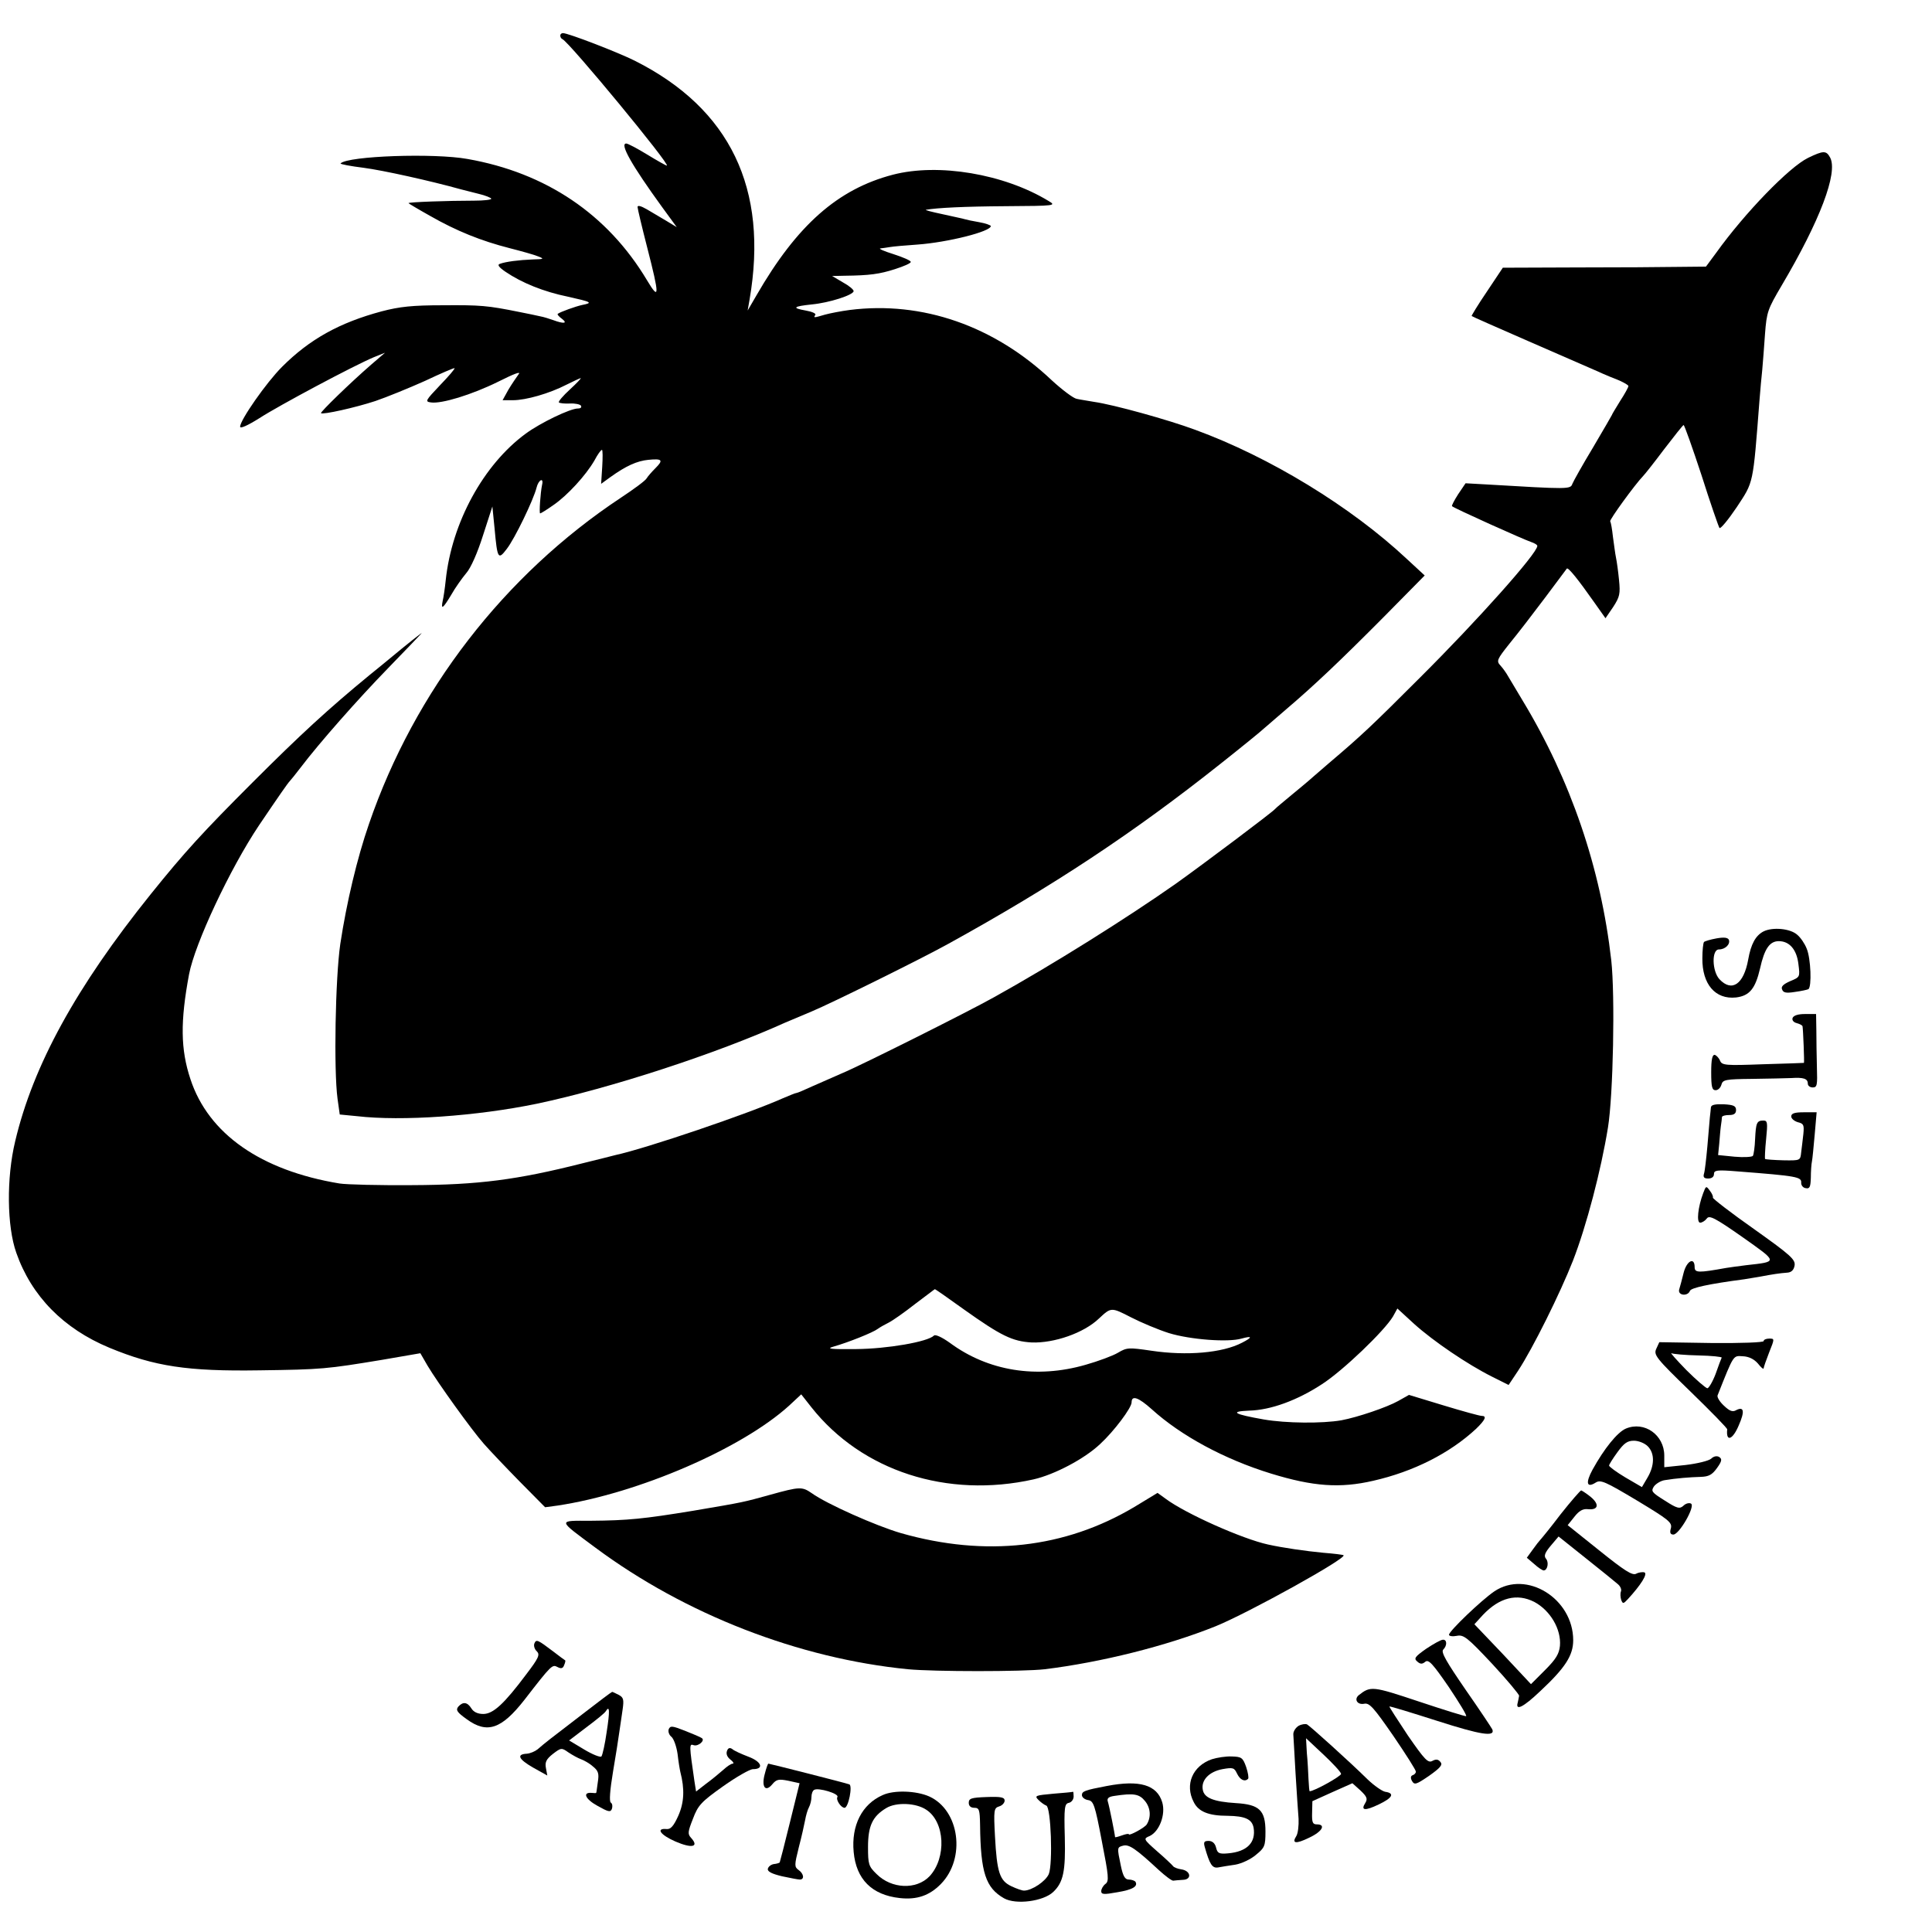
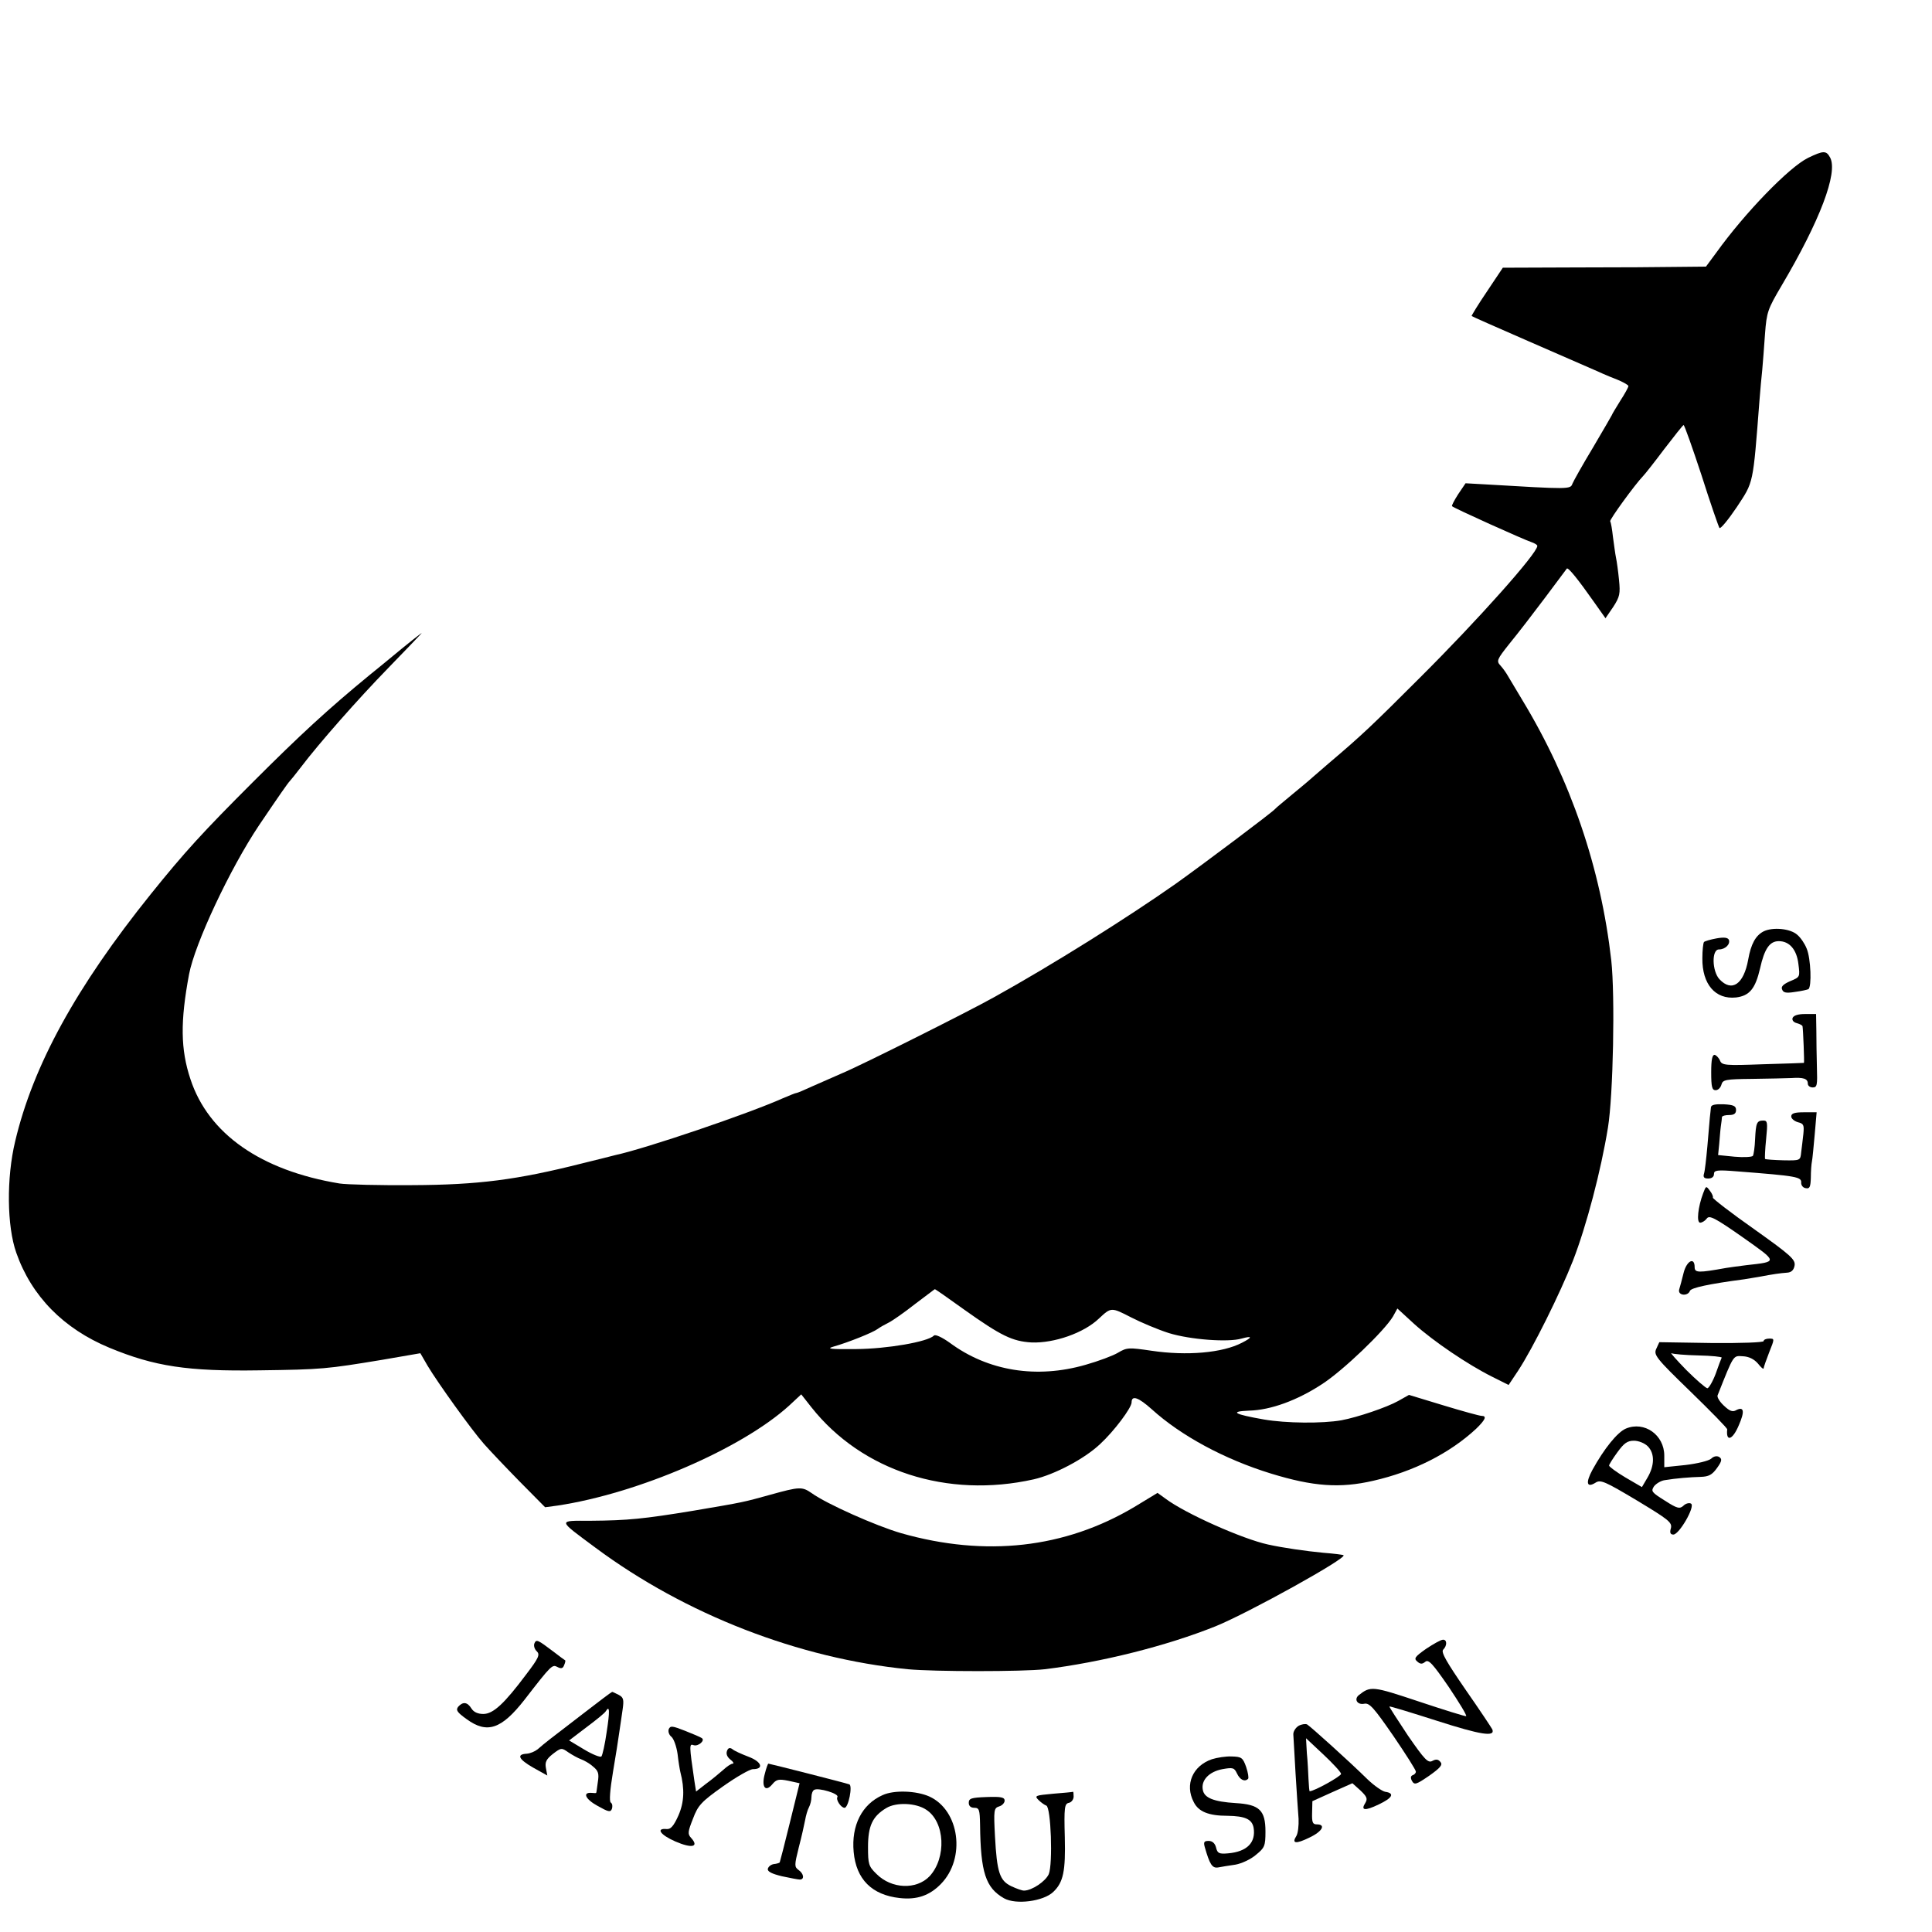
<svg xmlns="http://www.w3.org/2000/svg" version="1.0" width="700pt" height="700pt" viewBox="0 0 700 700" preserveAspectRatio="xMidYMid meet">
  <g transform="translate(0,700) scale(0.1,-0.1)" fill="#000000" stroke="none">
-     <path d="M2030 6871 c0 -5 3 -11 8 -13 25 -11 394 -458 378 -458 -3 0 -35 18 -71 40 -36 22 -70 40 -76 40 -25 0 21 -80 129 -229 l54 -74 -38 23 c-22 13 -54 32 -71 42 -21 12 -33 15 -33 8 0 -6 16 -73 35 -147 45 -175 45 -195 -1 -118 -143 239 -366 389 -650 439 -121 22 -433 11 -460 -16 -2 -3 36 -10 84 -16 69 -9 241 -47 352 -78 8 -2 36 -9 63 -16 26 -6 47 -15 47 -18 0 -4 -28 -7 -62 -7 -92 0 -238 -5 -238 -9 0 -1 35 -22 78 -46 96 -55 186 -91 288 -117 43 -11 90 -24 104 -30 23 -9 21 -10 -20 -11 -50 -2 -98 -8 -119 -16 -10 -3 -4 -12 21 -29 59 -40 138 -72 226 -90 85 -19 92 -22 51 -30 -23 -5 -79 -25 -88 -32 -3 -2 4 -10 15 -18 22 -17 7 -19 -31 -5 -14 5 -36 12 -48 14 -12 3 -47 10 -77 16 -114 23 -139 25 -275 24 -111 0 -157 -5 -222 -22 -153 -41 -261 -101 -361 -201 -57 -57 -152 -193 -152 -217 0 -8 27 4 70 31 71 46 343 191 415 221 l40 16 -50 -43 c-76 -66 -185 -172 -182 -176 7 -6 124 20 197 44 41 14 122 47 180 73 57 27 106 48 107 46 2 -2 -22 -30 -53 -62 -52 -55 -55 -59 -33 -62 38 -6 149 28 244 75 58 29 84 39 74 27 -8 -11 -25 -36 -37 -56 l-21 -38 38 0 c46 0 131 24 193 56 26 13 50 24 52 24 3 0 -15 -19 -39 -41 -25 -23 -43 -44 -40 -47 3 -3 21 -5 40 -4 19 1 37 -3 40 -8 3 -6 -1 -10 -11 -10 -28 0 -136 -52 -189 -91 -153 -112 -268 -322 -290 -531 -3 -29 -8 -63 -11 -75 -7 -34 1 -28 31 22 14 25 39 60 54 78 17 19 41 74 61 137 l34 105 8 -80 c10 -110 13 -115 44 -74 29 37 97 178 108 222 7 29 27 39 20 10 -6 -29 -11 -103 -7 -103 3 0 24 13 48 30 50 34 118 108 149 162 11 21 23 38 27 38 3 0 3 -28 1 -61 l-4 -62 33 24 c57 41 97 59 138 63 51 5 55 -1 26 -30 -13 -13 -28 -30 -32 -37 -4 -8 -46 -39 -93 -70 -423 -280 -748 -701 -913 -1182 -43 -124 -81 -284 -104 -435 -18 -124 -24 -457 -10 -561 l8 -57 62 -6 c163 -19 434 0 652 45 266 56 650 181 900 294 17 7 59 25 95 40 70 29 402 193 497 246 379 209 671 402 988 654 77 61 147 118 155 126 9 8 45 39 80 69 101 86 193 173 354 335 l148 150 -66 61 c-201 188 -495 368 -766 467 -97 36 -295 91 -366 101 -22 4 -50 8 -63 11 -12 2 -53 33 -90 67 -209 198 -470 288 -732 255 -31 -4 -72 -12 -90 -17 -41 -12 -42 -12 -35 -1 4 5 -12 12 -35 16 -51 9 -45 15 22 22 64 6 150 34 152 48 0 6 -17 20 -39 32 l-39 23 45 1 c91 1 127 6 183 24 31 10 57 21 57 26 0 5 -28 17 -62 28 -35 11 -56 20 -48 21 8 1 24 3 35 5 11 2 56 6 100 9 109 8 265 47 265 67 0 3 -19 10 -42 14 -24 4 -47 9 -53 11 -5 2 -41 9 -80 18 -38 8 -65 15 -60 16 41 7 136 12 292 13 178 1 181 2 152 19 -161 98 -399 138 -564 95 -199 -52 -347 -182 -494 -437 l-32 -55 7 40 c69 401 -70 691 -416 865 -62 31 -241 100 -260 100 -6 0 -10 -4 -10 -9z" />
    <path d="M6551 6428 c-68 -33 -229 -199 -333 -344 l-37 -50 -101 -1 c-55 -1 -220 -2 -367 -2 l-268 -1 -58 -87 c-32 -47 -56 -87 -55 -88 2 -2 93 -42 203 -90 110 -48 223 -97 250 -109 28 -13 65 -28 83 -35 17 -8 32 -16 32 -20 0 -4 -13 -28 -30 -54 -16 -26 -30 -49 -30 -51 0 -1 -31 -54 -68 -117 -38 -63 -71 -122 -75 -132 -7 -20 -12 -20 -315 -2 l-72 4 -27 -40 c-14 -22 -24 -41 -22 -43 6 -7 262 -122 287 -130 12 -4 22 -10 22 -14 0 -27 -218 -271 -425 -477 -176 -176 -211 -209 -330 -310 -38 -33 -72 -62 -75 -65 -3 -3 -30 -25 -60 -50 -30 -25 -57 -47 -60 -51 -10 -12 -259 -199 -360 -271 -175 -123 -447 -294 -660 -412 -89 -50 -482 -247 -550 -275 -30 -13 -78 -34 -107 -47 -28 -13 -54 -24 -57 -24 -4 0 -25 -9 -49 -19 -125 -56 -496 -182 -607 -206 -8 -2 -62 -16 -120 -30 -237 -60 -378 -78 -615 -79 -121 -1 -240 2 -265 6 -285 47 -475 180 -540 378 -36 108 -37 209 -5 380 21 111 148 382 253 539 73 108 105 154 112 161 3 3 21 25 40 50 66 87 206 246 317 360 61 63 115 119 120 125 7 8 -51 -38 -122 -97 -11 -9 -40 -33 -65 -53 -151 -124 -252 -217 -425 -390 -179 -179 -246 -252 -369 -405 -270 -336 -426 -620 -491 -895 -32 -133 -30 -308 4 -404 55 -157 171 -275 337 -344 164 -68 284 -86 544 -82 227 3 244 5 444 38 l139 24 26 -45 c37 -62 159 -232 204 -283 21 -24 80 -86 130 -137 l92 -93 45 6 c292 44 667 206 839 362 l44 41 37 -47 c183 -231 492 -331 805 -261 75 17 184 74 241 128 50 46 114 131 114 151 0 27 25 18 73 -25 106 -96 263 -181 432 -233 153 -47 250 -54 371 -26 145 33 276 99 372 188 34 33 40 47 20 47 -7 0 -69 17 -138 38 l-125 38 -39 -22 c-41 -23 -147 -59 -206 -70 -69 -12 -200 -11 -281 3 -108 19 -126 29 -53 32 78 2 174 37 264 96 76 49 226 193 257 245 l16 29 61 -56 c70 -63 194 -147 282 -191 l60 -30 34 51 c54 82 153 282 199 399 49 126 102 328 127 483 19 117 26 476 12 605 -38 335 -147 654 -322 943 -22 37 -46 77 -52 87 -6 11 -18 28 -27 38 -16 17 -14 22 33 81 28 34 85 108 127 164 42 56 78 104 80 107 5 5 40 -38 99 -122 l41 -58 28 41 c24 37 26 48 21 98 -3 31 -8 67 -11 81 -3 14 -7 47 -11 75 -3 27 -7 52 -10 56 -3 6 90 134 120 165 6 6 40 49 76 97 36 47 67 86 70 87 3 0 32 -82 65 -182 32 -101 62 -187 65 -191 4 -4 32 30 63 76 61 93 58 77 82 387 3 36 7 85 10 110 2 25 7 83 10 130 6 80 10 90 60 175 139 235 205 409 176 464 -14 26 -24 26 -80 -1z m-3059 -4172 c135 -96 176 -116 246 -120 81 -3 189 34 244 87 44 41 44 41 116 4 37 -19 99 -45 137 -57 78 -24 215 -34 263 -20 40 11 41 5 2 -15 -71 -37 -200 -48 -328 -29 -82 12 -89 12 -121 -7 -18 -11 -72 -31 -118 -44 -177 -51 -353 -23 -492 80 -28 20 -52 31 -57 26 -23 -23 -170 -48 -282 -49 -93 -1 -110 1 -82 9 53 15 143 51 160 64 8 6 26 16 40 23 14 7 57 37 95 67 39 29 71 54 72 54 1 1 48 -32 105 -73z" />
    <path d="M6389 3625 c-28 -15 -45 -45 -55 -102 -16 -89 -59 -119 -104 -71 -27 29 -29 108 -2 108 23 0 42 19 36 35 -4 8 -17 10 -45 5 -22 -4 -42 -10 -45 -13 -3 -3 -6 -30 -6 -59 -1 -94 47 -150 122 -142 49 6 70 32 87 105 16 72 35 99 68 99 39 0 65 -31 71 -83 6 -47 6 -47 -30 -62 -25 -11 -34 -20 -29 -30 4 -12 15 -14 46 -9 23 3 45 8 49 10 13 8 9 112 -6 147 -7 18 -22 40 -34 50 -25 23 -90 29 -123 12z" />
    <path d="M6495 3312 c-3 -8 3 -16 15 -19 11 -3 21 -8 21 -12 2 -10 7 -131 5 -132 0 0 -67 -3 -149 -5 -135 -5 -148 -4 -155 13 -4 10 -13 19 -19 21 -9 1 -13 -16 -13 -63 0 -53 3 -65 16 -65 9 0 18 9 21 20 5 18 14 20 112 21 58 1 122 2 141 3 44 3 60 -2 60 -20 0 -8 8 -14 18 -14 16 0 17 9 15 73 -1 39 -2 99 -2 132 l-1 61 -40 0 c-25 0 -41 -5 -45 -14z" />
    <path d="M6199 2988 c-1 -7 -2 -24 -4 -38 -1 -14 -5 -61 -9 -105 -4 -44 -9 -88 -12 -97 -4 -13 0 -18 15 -18 13 0 21 6 21 16 0 14 10 16 83 10 220 -17 235 -20 233 -42 0 -9 7 -18 17 -19 14 -3 17 5 18 38 0 23 2 50 4 59 2 9 6 53 10 97 l7 81 -46 0 c-34 0 -46 -4 -46 -15 0 -8 11 -17 24 -21 21 -5 23 -10 20 -42 -2 -20 -6 -50 -8 -67 -3 -30 -3 -30 -65 -29 -34 1 -64 3 -66 5 -1 2 0 34 4 72 6 60 5 67 -10 67 -24 0 -27 -8 -30 -68 -1 -28 -5 -55 -8 -60 -3 -4 -33 -6 -66 -3 l-60 6 4 40 c2 22 4 51 6 65 2 14 4 28 4 33 1 4 12 7 26 7 17 0 25 5 25 18 0 15 -9 19 -45 21 -31 1 -45 -2 -46 -11z" />
    <path d="M6171 2677 c-19 -50 -25 -107 -11 -107 7 0 18 7 24 15 9 13 29 3 129 -67 130 -92 130 -89 14 -102 -30 -4 -63 -8 -73 -10 -100 -18 -114 -18 -114 3 0 38 -29 23 -40 -21 -6 -24 -13 -51 -16 -60 -6 -22 31 -26 39 -5 4 11 68 25 197 42 14 2 41 7 60 10 42 8 68 12 96 14 14 1 23 9 26 25 4 22 -12 37 -147 133 -84 59 -151 111 -149 114 2 3 -3 15 -11 25 -13 18 -14 18 -24 -9z" />
    <path d="M6390 2141 c0 -5 -83 -8 -189 -7 l-189 3 -11 -24 c-10 -22 -2 -33 124 -155 74 -72 134 -133 133 -137 -5 -47 20 -38 42 15 22 50 19 69 -9 55 -13 -8 -24 -4 -45 16 -15 14 -25 30 -23 37 60 151 56 144 92 142 21 -1 40 -10 54 -26 11 -14 20 -22 21 -18 0 4 9 30 20 58 20 50 20 50 0 50 -11 0 -20 -4 -20 -9z m-236 -52 c48 -1 85 -5 84 -8 -2 -4 -12 -30 -22 -59 -11 -29 -25 -52 -30 -52 -6 1 -40 30 -76 66 -36 37 -60 64 -54 61 6 -3 50 -7 98 -8z" />
    <path d="M5891 1824 c-31 -13 -79 -73 -121 -149 -26 -48 -21 -67 11 -47 18 12 35 4 149 -64 116 -70 129 -80 124 -101 -5 -16 -2 -23 9 -23 21 0 80 102 64 112 -6 4 -19 1 -27 -7 -14 -13 -23 -11 -68 18 -48 30 -51 34 -39 52 8 10 25 20 38 22 42 7 93 11 131 12 29 1 41 7 59 32 18 25 19 33 8 40 -8 5 -20 3 -29 -6 -9 -8 -51 -18 -93 -23 l-77 -8 0 42 c0 75 -72 126 -139 98z m79 -64 c26 -26 25 -70 -1 -114 l-20 -34 -60 35 c-32 19 -59 39 -59 43 0 4 14 26 30 48 24 33 36 42 60 42 17 0 39 -9 50 -20z" />
    <path d="M2790 1584 c-98 -27 -91 -26 -280 -58 -177 -29 -235 -35 -369 -36 -122 0 -123 6 17 -98 326 -242 737 -401 1132 -440 95 -9 416 -9 495 0 204 25 441 84 620 156 120 49 475 246 463 257 -2 2 -35 6 -73 9 -64 6 -147 18 -201 30 -92 20 -299 112 -371 166 l-29 21 -84 -51 c-252 -150 -539 -182 -845 -95 -90 26 -270 106 -324 145 -35 24 -43 24 -151 -6z" />
-     <path d="M5654 1513 c-37 -49 -71 -90 -74 -93 -3 -3 -15 -18 -27 -35 l-21 -29 27 -23 c14 -13 30 -23 34 -23 14 0 20 30 8 43 -8 10 -3 22 18 47 l28 33 99 -79 c54 -43 106 -85 115 -93 10 -8 15 -20 12 -27 -3 -8 -2 -21 1 -31 6 -15 8 -14 24 3 47 51 73 92 60 97 -7 2 -21 0 -30 -5 -14 -7 -42 11 -133 84 l-115 92 24 30 c17 22 31 30 49 28 38 -4 43 17 11 44 -16 13 -32 23 -35 24 -3 0 -37 -39 -75 -87z" />
-     <path d="M5414 1234 c-47 -32 -164 -144 -164 -157 0 -5 13 -7 28 -4 25 5 38 -5 128 -101 54 -58 98 -111 98 -116 -1 -6 -3 -17 -5 -25 -9 -31 20 -17 82 42 90 84 119 129 119 184 0 151 -169 256 -286 177z m145 -38 c58 -31 98 -99 93 -159 -3 -29 -14 -48 -54 -88 l-51 -51 -102 109 -103 108 31 34 c60 63 123 79 186 47z" />
    <path d="M1936 1045 c-3 -8 1 -21 9 -28 12 -12 7 -24 -38 -83 -80 -107 -120 -144 -156 -144 -20 0 -35 7 -43 20 -15 24 -31 25 -48 6 -9 -12 -4 -20 31 -45 74 -54 126 -36 209 70 99 128 101 129 120 119 13 -7 20 -5 24 7 4 9 5 16 4 17 -2 1 -21 15 -43 32 -57 43 -62 46 -69 29z" />
    <path d="M5167 1026 c-41 -29 -45 -35 -32 -46 11 -10 18 -10 29 -1 12 10 27 -7 85 -91 38 -57 67 -104 63 -106 -4 -1 -81 23 -171 53 -168 56 -175 57 -218 23 -18 -15 -5 -36 20 -31 19 4 35 -15 105 -116 45 -66 82 -124 82 -130 0 -5 -5 -11 -12 -13 -7 -3 -8 -10 -2 -21 9 -15 15 -13 62 19 41 29 50 40 41 50 -8 10 -16 11 -29 4 -16 -9 -28 4 -89 92 -38 57 -68 104 -67 105 1 2 79 -22 173 -52 159 -51 211 -59 200 -31 -3 6 -46 71 -97 144 -68 99 -90 136 -81 145 15 15 14 37 -1 36 -7 0 -34 -15 -61 -33z" />
    <path d="M2110 789 c-115 -88 -137 -105 -162 -127 -10 -8 -27 -15 -39 -16 -39 -2 -30 -20 22 -50 l52 -29 -5 27 c-4 21 1 32 25 51 30 23 32 23 56 6 15 -10 35 -21 46 -25 11 -4 31 -15 43 -26 20 -16 23 -26 18 -57 -3 -21 -5 -39 -6 -39 0 -1 -7 -1 -16 0 -35 3 -23 -23 21 -47 39 -22 47 -24 52 -11 3 9 2 19 -4 23 -6 4 -3 45 8 111 10 58 20 123 23 145 3 22 9 59 12 82 5 35 3 43 -14 52 -12 6 -22 11 -24 11 -2 0 -50 -36 -108 -81z m88 -65 c-6 -43 -15 -83 -19 -88 -4 -4 -32 7 -62 25 l-55 33 63 48 c35 26 67 52 70 58 14 23 15 1 3 -76z" />
    <path d="M4705 747 c-11 -7 -20 -21 -19 -32 1 -11 4 -74 8 -140 4 -66 9 -140 11 -165 1 -24 -2 -52 -8 -62 -18 -28 -2 -30 47 -6 47 22 61 48 27 48 -15 0 -18 7 -17 42 l1 42 73 33 72 32 29 -26 c23 -22 27 -30 18 -45 -18 -28 -2 -30 48 -6 51 24 59 41 24 46 -11 2 -40 22 -64 45 -66 65 -206 191 -219 199 -6 3 -20 1 -31 -5z m154 -174 c1 -8 -97 -63 -114 -63 -1 0 -3 19 -4 43 -1 23 -3 66 -6 95 l-3 54 63 -59 c34 -32 63 -63 64 -70z" />
    <path d="M2423 735 c-3 -9 1 -21 10 -28 8 -7 18 -34 22 -62 3 -27 8 -57 10 -65 16 -62 14 -110 -7 -158 -17 -38 -28 -50 -42 -49 -41 4 -24 -21 31 -45 60 -26 87 -20 57 13 -13 14 -12 22 7 70 18 48 30 61 109 117 48 34 97 62 108 62 41 0 32 27 -16 45 -26 10 -53 22 -59 28 -9 6 -15 4 -19 -7 -4 -11 1 -22 12 -31 11 -8 14 -15 9 -15 -6 0 -21 -10 -35 -23 -14 -12 -41 -35 -62 -50 l-36 -28 -6 38 c-19 130 -19 136 -3 130 17 -6 44 18 29 26 -4 3 -32 15 -60 26 -46 18 -53 19 -59 6z" />
    <path d="M4391 626 c-70 -24 -99 -92 -66 -155 17 -35 54 -50 123 -50 63 -1 88 -12 94 -43 9 -54 -24 -87 -92 -93 -33 -3 -39 0 -44 21 -4 16 -14 24 -27 24 -16 0 -19 -4 -14 -22 18 -63 27 -78 49 -74 11 2 40 7 62 10 23 4 57 20 75 36 31 25 34 32 34 84 0 77 -22 98 -107 103 -81 5 -115 19 -120 48 -7 35 23 66 71 75 39 7 43 5 53 -16 11 -23 28 -31 40 -19 3 3 0 22 -7 43 -12 34 -17 37 -52 38 -21 1 -53 -4 -72 -10z" />
    <path d="M2771 573 c-13 -47 2 -68 27 -38 15 18 23 20 58 13 l41 -9 -35 -142 c-19 -78 -36 -143 -37 -145 -2 -2 -11 -5 -22 -6 -10 -2 -19 -9 -21 -17 -2 -10 14 -18 51 -27 29 -6 58 -12 65 -12 17 0 15 21 -5 35 -15 11 -15 17 1 81 10 38 20 83 23 99 3 17 9 38 14 47 5 9 9 26 9 37 0 11 4 23 10 26 15 9 92 -14 84 -26 -6 -10 13 -39 26 -39 14 0 30 81 17 85 -13 5 -289 75 -293 75 -2 0 -8 -17 -13 -37z" />
-     <path d="M4010 529 c-79 -15 -90 -19 -90 -33 0 -8 10 -16 22 -18 20 -3 25 -16 50 -148 25 -128 27 -146 13 -156 -8 -6 -15 -18 -15 -26 0 -12 9 -13 58 -4 55 9 76 21 66 38 -3 4 -14 8 -24 8 -14 0 -21 12 -29 50 -14 67 -14 67 9 73 21 5 45 -11 128 -88 24 -22 48 -40 53 -39 5 1 21 2 35 3 33 1 29 33 -6 38 -13 2 -27 7 -30 12 -3 4 -28 28 -57 53 -51 45 -51 46 -27 56 35 17 58 78 45 122 -19 63 -82 82 -201 59z m139 -55 c20 -25 22 -58 6 -84 -7 -12 -65 -43 -65 -36 0 3 -11 1 -25 -4 -14 -5 -25 -8 -25 -6 0 8 -21 113 -26 128 -4 12 2 18 23 21 72 11 91 7 112 -19z" />
    <path d="M3198 496 c-75 -33 -114 -110 -105 -206 9 -99 66 -156 167 -167 62 -7 108 9 149 51 91 93 68 267 -42 317 -47 21 -128 24 -169 5z m158 -53 c68 -44 74 -174 12 -241 -48 -50 -138 -46 -192 8 -29 28 -31 36 -31 98 0 76 16 111 66 141 36 22 108 19 145 -6z" />
    <path d="M3816 501 c-65 -6 -69 -7 -53 -23 9 -9 22 -18 28 -20 17 -6 24 -211 9 -248 -11 -26 -61 -60 -90 -60 -7 0 -27 7 -46 16 -42 20 -52 50 -59 181 -5 95 -4 102 15 108 11 3 20 13 20 21 0 12 -13 15 -65 13 -56 -2 -65 -5 -65 -21 0 -11 7 -18 20 -18 18 0 20 -7 21 -62 2 -172 20 -228 87 -266 43 -24 142 -11 178 23 37 35 45 76 42 198 -3 109 -1 122 15 125 9 2 17 12 17 23 0 10 -1 18 -2 17 -2 -1 -34 -4 -72 -7z" />
  </g>
</svg>